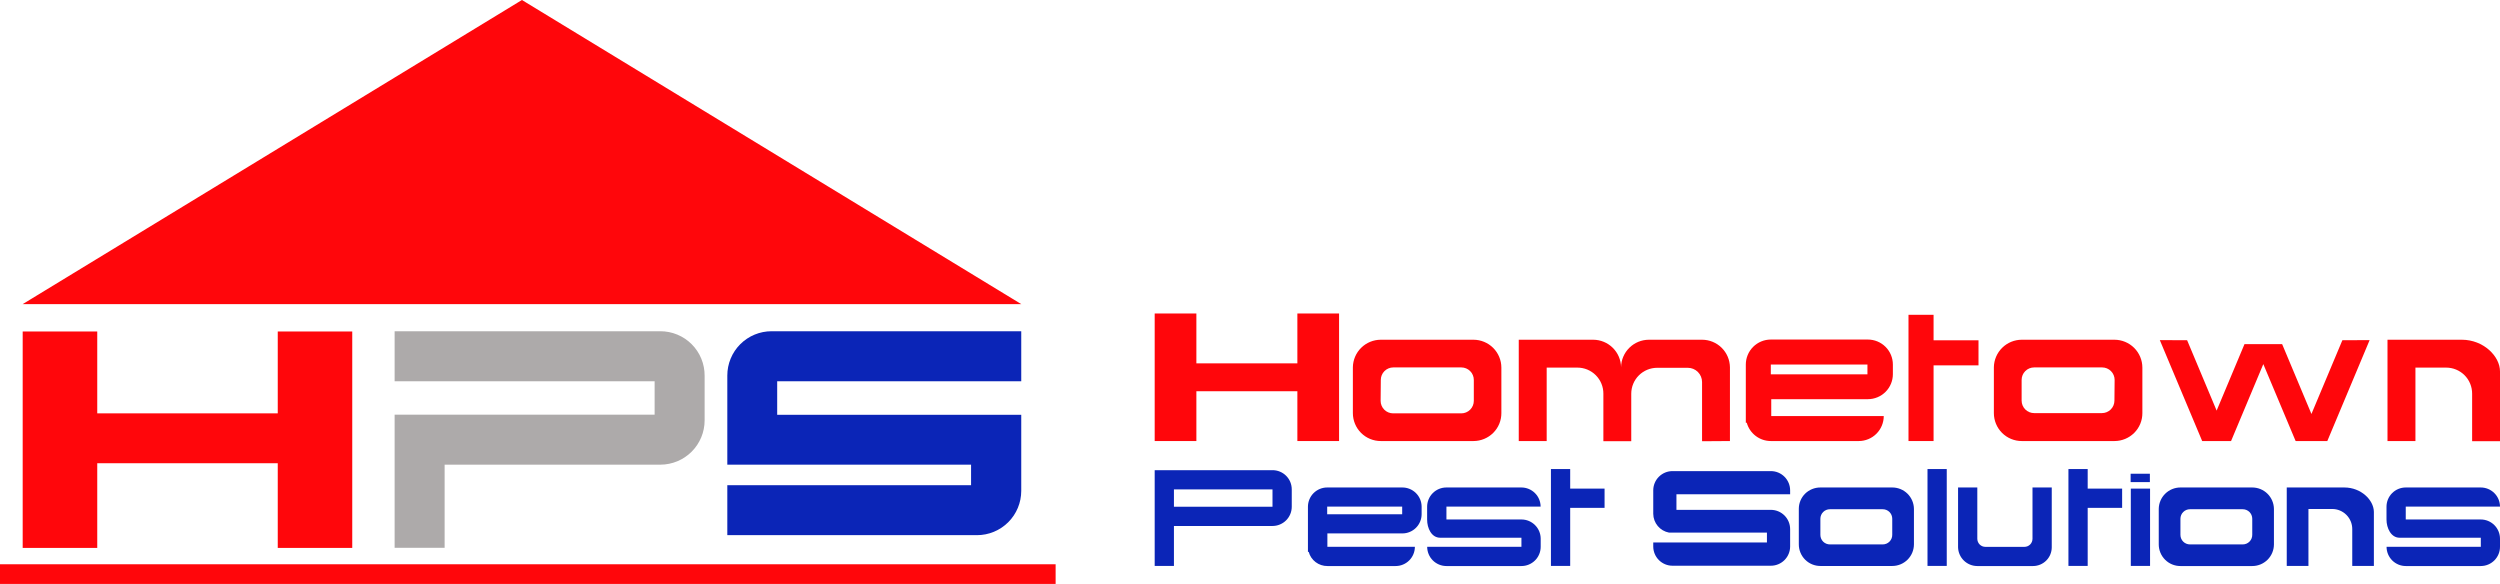
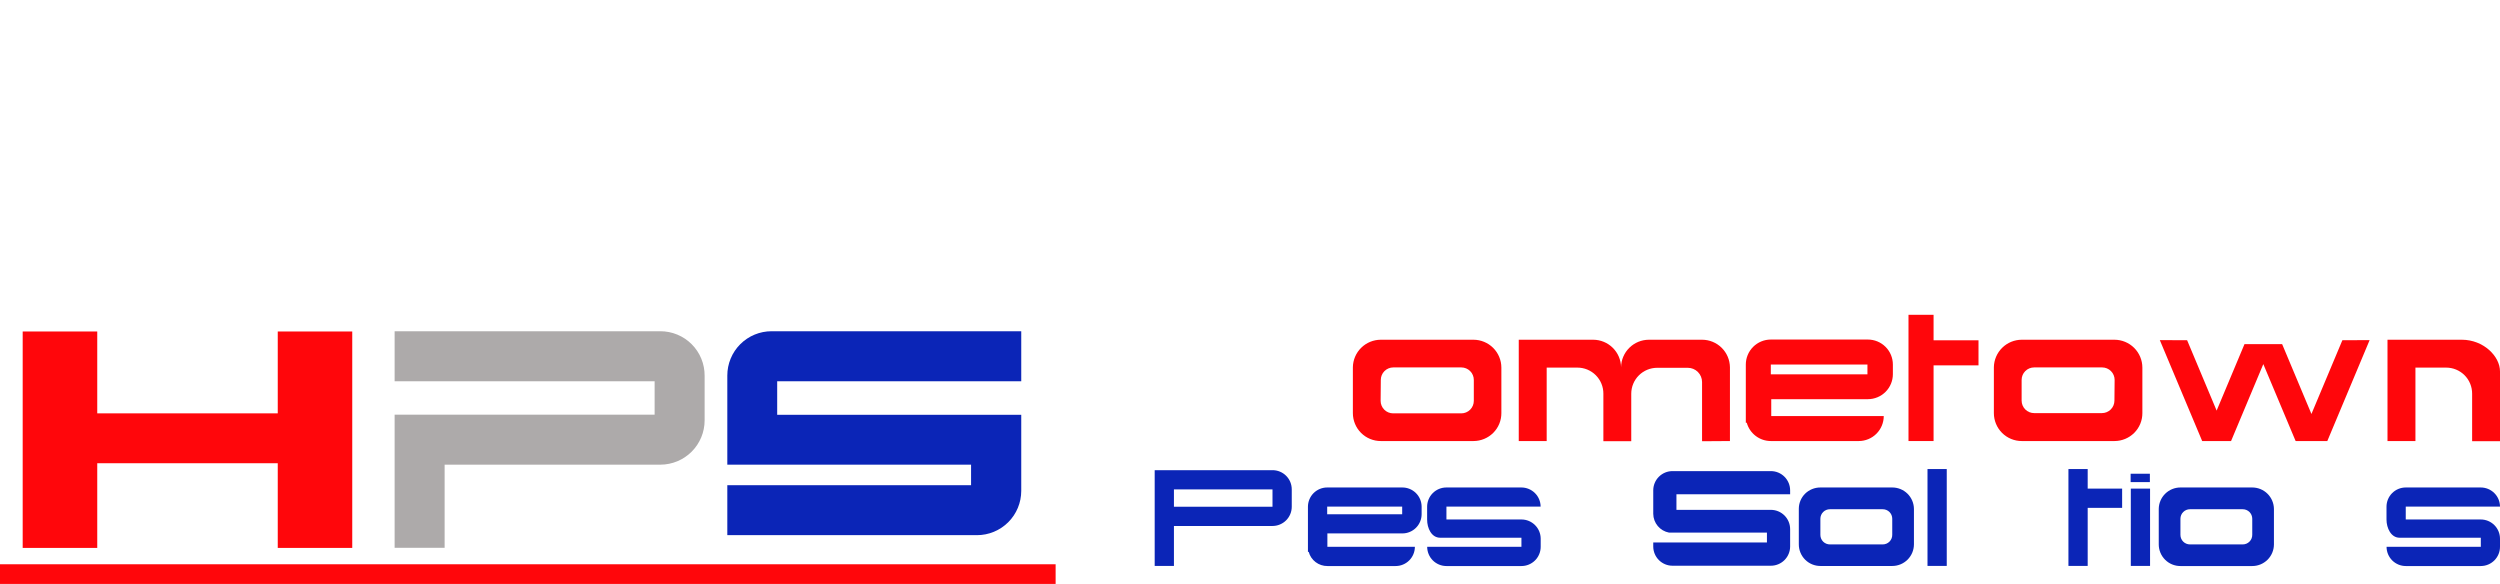
<svg xmlns="http://www.w3.org/2000/svg" width="2586" height="604" viewBox="0 0 2586 604" fill="none">
  <g clip-path="url(#clip0_3_156)">
-     <path d="M23.468 314.574H1056.38L539.892 0L23.468 314.574Z" fill="#FF060B" />
    <path d="M287.304 427.578H100.595V342.89H23.468V566.763H100.595V479.166H287.304V566.763H364.367V342.89H287.304V427.578Z" fill="#FF060B" />
    <path d="M1056.38 394.349V342.631H798.169C792.147 342.622 786.183 343.802 780.618 346.103C775.053 348.403 769.996 351.779 765.738 356.037C761.48 360.295 758.104 365.351 755.804 370.916C753.503 376.48 752.324 382.444 752.332 388.466V480.653H1004.47V501.857H752.332V553.575H1010.54C1022.69 553.575 1034.34 548.755 1042.93 540.173C1051.53 531.592 1056.36 519.95 1056.38 507.805V429.064H803.923V394.349H1056.38Z" fill="#0B25B7" />
    <path d="M682.963 342.631H408.2V394.349H677.144V428.935H408.2V566.634H459.92V480.653H683.092C695.238 480.636 706.88 475.799 715.462 467.205C724.044 458.612 728.864 446.963 728.864 434.818V388.725C728.907 382.676 727.75 376.679 725.461 371.08C723.172 365.481 719.795 360.391 715.527 356.105C711.259 351.819 706.183 348.421 700.594 346.108C695.004 343.796 689.012 342.614 682.963 342.631Z" fill="#ADAAAA" />
    <path d="M1091.94 583.701H0V604H1091.94V583.701Z" fill="#FF060B" />
    <path d="M2329.73 504.249H2255.44C2249.56 504.248 2243.91 506.558 2239.72 510.682C2235.52 514.805 2233.11 520.412 2233.01 526.294V563.143C2233.01 566.086 2233.59 569 2234.72 571.718C2235.85 574.436 2237.5 576.904 2239.59 578.982C2241.67 581.06 2244.14 582.706 2246.86 583.827C2249.59 584.947 2252.5 585.519 2255.44 585.511H2329.73C2335.67 585.511 2341.36 583.156 2345.57 578.963C2349.77 574.77 2352.14 569.081 2352.16 563.143V526.488C2352.11 520.572 2349.72 514.916 2345.52 510.751C2341.32 506.586 2335.64 504.249 2329.73 504.249ZM2329.73 553.252C2329.74 554.548 2329.49 555.832 2329 557.032C2328.51 558.232 2327.79 559.322 2326.87 560.242C2325.96 561.161 2324.87 561.891 2323.68 562.389C2322.48 562.886 2321.2 563.143 2319.9 563.143H2265.27C2263.98 563.143 2262.69 562.886 2261.5 562.389C2260.3 561.891 2259.21 561.161 2258.3 560.242C2257.39 559.322 2256.66 558.232 2256.17 557.032C2255.68 555.832 2255.44 554.548 2255.44 553.252V536.573C2255.44 533.967 2256.48 531.467 2258.32 529.624C2260.17 527.782 2262.66 526.746 2265.27 526.746H2319.9C2322.51 526.746 2325.01 527.782 2326.85 529.624C2328.69 531.467 2329.73 533.967 2329.73 536.573V553.252Z" fill="#0B25B7" />
    <path d="M1957.34 504.249H1883C1877.07 504.234 1871.38 506.557 1867.16 510.714C1863.04 514.833 1860.72 520.408 1860.69 526.229V563.078C1860.68 566.018 1861.26 568.93 1862.38 571.648C1863.5 574.366 1865.15 576.835 1867.22 578.914C1869.3 580.992 1871.77 582.64 1874.49 583.761C1877.21 584.882 1880.12 585.455 1883.06 585.446H1957.41C1963.34 585.429 1969.02 583.067 1973.21 578.876C1977.4 574.685 1979.76 569.005 1979.78 563.078V526.488C1979.74 520.567 1977.36 514.901 1973.16 510.732C1968.95 506.563 1963.26 504.232 1957.34 504.249ZM1957.34 553.252C1957.35 554.553 1957.1 555.843 1956.61 557.047C1956.11 558.251 1955.39 559.345 1954.47 560.265C1953.55 561.185 1952.45 561.913 1951.25 562.407C1950.04 562.901 1948.75 563.151 1947.45 563.143H1892.89C1891.59 563.151 1890.3 562.901 1889.09 562.407C1887.89 561.913 1886.79 561.185 1885.87 560.265C1884.95 559.345 1884.23 558.251 1883.73 557.047C1883.24 555.843 1882.99 554.553 1883 553.252V536.573C1883 535.277 1883.25 533.994 1883.75 532.797C1884.25 531.601 1884.98 530.515 1885.9 529.602C1886.82 528.688 1887.91 527.966 1889.11 527.476C1890.31 526.986 1891.59 526.738 1892.89 526.746H1947.45C1948.75 526.738 1950.03 526.986 1951.23 527.476C1952.43 527.966 1953.52 528.688 1954.44 529.602C1955.36 530.515 1956.09 531.601 1956.59 532.797C1957.09 533.994 1957.34 535.277 1957.34 536.573V553.252Z" fill="#0B25B7" />
-     <path d="M2424.96 504.249H2365.41V585.381H2387.85V526.488H2412.41C2417.92 526.488 2423.2 528.674 2427.09 532.566C2430.98 536.457 2433.17 541.736 2433.17 547.24V585.381H2455.54V529.526C2455.41 517.179 2442.28 504.249 2424.96 504.249Z" fill="#0B25B7" />
    <path d="M1593.62 524.031C1593.59 518.773 1591.48 513.741 1587.74 510.035C1584.01 506.329 1578.97 504.249 1573.71 504.249H1496.13C1490.85 504.249 1485.78 506.347 1482.05 510.081C1478.32 513.815 1476.22 518.88 1476.22 524.16V537.478C1476.22 546.205 1480.61 556.225 1489.73 556.225H1573.77V565.599H1476.28C1476.28 570.88 1478.38 575.945 1482.11 579.679C1485.85 583.413 1490.91 585.511 1496.19 585.511H1573.77C1579.06 585.511 1584.12 583.413 1587.85 579.679C1591.59 575.945 1593.69 570.88 1593.69 565.599V557.26C1593.69 551.979 1591.59 546.914 1587.85 543.18C1584.12 539.446 1579.06 537.348 1573.77 537.348H1496.19V524.031H1593.62Z" fill="#0B25B7" />
-     <path d="M2102.42 504.249V557.324C2102.42 558.42 2102.2 559.504 2101.78 560.516C2101.36 561.528 2100.75 562.447 2099.98 563.221C2099.2 563.996 2098.28 564.61 2097.27 565.029C2096.26 565.448 2095.17 565.664 2094.08 565.664H2053.67C2052.58 565.664 2051.49 565.448 2050.48 565.029C2049.47 564.61 2048.55 563.996 2047.77 563.221C2047 562.447 2046.39 561.528 2045.97 560.516C2045.55 559.504 2045.33 558.42 2045.33 557.324V504.249H2025.42V566.117C2025.55 571.307 2027.71 576.24 2031.43 579.863C2035.15 583.486 2040.14 585.512 2045.33 585.511H2102.94C2108.08 585.511 2113.01 583.467 2116.65 579.83C2120.29 576.193 2122.33 571.26 2122.33 566.117V504.249H2102.42Z" fill="#0B25B7" />
    <path d="M2586 524.031C2585.97 518.773 2583.85 513.741 2580.12 510.035C2576.39 506.329 2571.35 504.249 2566.09 504.249H2488.51C2483.23 504.249 2478.16 506.347 2474.43 510.081C2470.69 513.815 2468.6 518.88 2468.6 524.16V537.478C2468.6 546.205 2473.25 556.225 2482.11 556.225H2566.15V565.599H2468.66C2468.66 570.88 2470.76 575.945 2474.49 579.679C2478.23 583.413 2483.29 585.511 2488.57 585.511H2566.15C2568.77 585.502 2571.37 584.977 2573.78 583.964C2576.2 582.952 2578.39 581.472 2580.24 579.61C2582.08 577.748 2583.54 575.541 2584.53 573.115C2585.52 570.688 2586.02 568.09 2586 565.47V557.26C2586 551.979 2583.9 546.914 2580.17 543.18C2576.43 539.446 2571.37 537.348 2566.09 537.348H2488.51V524.031H2586Z" fill="#0B25B7" />
    <path d="M1450.42 504.249H1372.84C1370.23 504.249 1367.64 504.764 1365.22 505.765C1362.81 506.765 1360.61 508.232 1358.76 510.081C1356.91 511.93 1355.45 514.125 1354.45 516.541C1353.45 518.956 1352.93 521.546 1352.93 524.16V570.836H1353.71C1354.86 575.081 1357.39 578.823 1360.9 581.478C1364.41 584.133 1368.7 585.551 1373.1 585.511H1443.63C1448.92 585.511 1453.98 583.413 1457.71 579.679C1461.45 575.945 1463.55 570.88 1463.55 565.599H1373.04V551.765H1450.62C1455.9 551.765 1460.96 549.667 1464.7 545.933C1468.43 542.199 1470.53 537.134 1470.53 531.853V524.031C1470.51 521.411 1469.98 518.82 1468.96 516.406C1467.94 513.992 1466.45 511.804 1464.58 509.966C1462.71 508.129 1460.5 506.678 1458.07 505.696C1455.64 504.715 1453.04 504.223 1450.42 504.249ZM1450.42 531.983H1372.84V524.031H1450.42V531.983Z" fill="#0B25B7" />
    <path d="M1316.27 486.342H1194.41V585.382H1214.32V544.072H1316.27C1321.56 544.072 1326.62 541.974 1330.35 538.24C1334.09 534.506 1336.19 529.441 1336.19 524.161V506.253C1336.19 503.636 1335.69 501.043 1334.69 498.623C1333.69 496.204 1332.22 494.005 1330.37 492.155C1328.52 490.304 1326.32 488.838 1323.9 487.84C1321.48 486.843 1318.89 486.333 1316.27 486.342ZM1316.27 524.161H1214.32V506.253H1316.27V524.161Z" fill="#0B25B7" />
-     <path d="M1624.2 485.178H1604.29V585.382H1624.2V525.324H1659.76V505.413H1624.2V485.178Z" fill="#0B25B7" />
    <path d="M2159.5 485.178H2139.59V585.382H2159.5V525.324H2195.13V505.413H2159.5V485.178Z" fill="#0B25B7" />
    <path d="M2013.72 485.178H1993.81V585.382H2013.72V485.178Z" fill="#0B25B7" />
    <path d="M2224.02 505.413H2204.11V585.381H2224.02V505.413Z" fill="#0B25B7" />
    <path d="M1831.79 487.312H1730.03C1724.75 487.312 1719.69 489.409 1715.95 493.143C1712.22 496.878 1710.12 501.942 1710.12 507.223V531.53C1710.18 536.148 1711.83 540.604 1714.8 544.139C1717.77 547.675 1721.87 550.073 1726.41 550.925H1827.72V561.139H1710.12V565.276C1710.12 570.557 1712.22 575.622 1715.95 579.356C1719.69 583.09 1724.75 585.188 1730.03 585.188H1831.79C1837.07 585.188 1842.14 583.09 1845.87 579.356C1849.61 575.622 1851.71 570.557 1851.71 565.276V547.304C1851.71 542.023 1849.61 536.959 1845.87 533.225C1842.14 529.491 1837.07 527.393 1831.79 527.393H1734.11V511.296H1851.71V507.223C1851.71 501.942 1849.61 496.878 1845.87 493.143C1842.14 489.409 1837.07 487.312 1831.79 487.312Z" fill="#0B25B7" />
-     <path d="M1342 375.86H1237.53V324.271H1194.41V456.216H1237.53V404.692H1342V456.216H1385.13V324.271H1342V375.86Z" fill="#FF060B" />
    <path d="M1789.45 456.216V379.868C1789.35 372.288 1786.26 365.054 1780.87 359.73C1775.47 354.407 1768.19 351.422 1760.61 351.423H1705.66C1698.08 351.422 1690.8 354.407 1685.41 359.73C1680.01 365.054 1676.93 372.288 1676.83 379.868C1676.71 372.282 1673.61 365.048 1668.2 359.726C1662.8 354.404 1655.52 351.422 1647.93 351.423H1571V456.216H1599.89V380.256H1631.57C1635.12 380.238 1638.64 380.926 1641.92 382.279C1645.21 383.631 1648.19 385.622 1650.7 388.136C1653.2 390.649 1655.19 393.636 1656.53 396.922C1657.88 400.208 1658.56 403.728 1658.53 407.278V456.41H1687.37V407.278C1687.37 400.163 1690.19 393.339 1695.22 388.307C1700.25 383.276 1707.08 380.449 1714.19 380.449H1745.87C1749.78 380.449 1753.53 382.002 1756.3 384.767C1759.06 387.531 1760.61 391.28 1760.61 395.189V456.41L1789.45 456.216Z" fill="#FF060B" />
    <path d="M2216.07 427.319V380.256C2216.06 372.603 2213 365.269 2207.59 359.864C2202.17 354.458 2194.83 351.423 2187.17 351.423H2091.36C2083.78 351.422 2076.49 354.404 2071.09 359.726C2065.68 365.048 2062.58 372.282 2062.46 379.868V427.319C2062.46 431.116 2063.2 434.878 2064.65 438.387C2066.1 441.897 2068.22 445.086 2070.91 447.771C2073.59 450.456 2076.78 452.585 2080.29 454.034C2083.8 455.483 2087.57 456.225 2091.36 456.216H2187.17C2194.83 456.217 2202.17 453.196 2207.6 447.812C2210.3 445.126 2212.44 441.932 2213.89 438.414C2215.35 434.896 2216.09 431.125 2216.07 427.319ZM2187.17 414.389C2187.17 417.818 2185.81 421.107 2183.39 423.532C2180.96 425.957 2177.67 427.319 2174.24 427.319H2104.1C2100.67 427.319 2097.38 425.957 2094.96 423.532C2092.53 421.107 2091.17 417.818 2091.17 414.389V392.991C2091.17 389.562 2092.53 386.273 2094.96 383.849C2097.38 381.424 2100.67 380.062 2104.1 380.062H2174.44C2177.87 380.062 2181.16 381.424 2183.58 383.849C2186.01 386.273 2187.37 389.562 2187.37 392.991L2187.17 414.389Z" fill="#FF060B" />
    <path d="M2546.56 351.423H2469.63V456.216H2498.53V380.256H2530.21C2533.76 380.238 2537.28 380.926 2540.56 382.279C2543.84 383.631 2546.82 385.622 2549.33 388.136C2551.84 390.649 2553.82 393.636 2555.17 396.922C2556.51 400.208 2557.19 403.728 2557.17 407.278V456.41H2586V384.199C2586 368.49 2568.87 351.423 2546.56 351.423Z" fill="#FF060B" />
    <path d="M1831.73 456.216H1922.69C1929.55 456.216 1936.13 453.492 1940.98 448.642C1945.83 443.793 1948.55 437.216 1948.55 430.357H1832.18V412.903H1932.13C1938.99 412.903 1945.57 410.178 1950.42 405.329C1955.27 400.479 1957.99 393.902 1957.99 387.044V377.088C1957.99 370.23 1955.27 363.652 1950.42 358.803C1945.57 353.953 1938.99 351.229 1932.13 351.229H1831.73C1824.87 351.229 1818.29 353.953 1813.44 358.803C1808.59 363.652 1805.87 370.23 1805.87 377.088V437.275H1806.84C1808.35 442.717 1811.6 447.515 1816.09 450.935C1820.59 454.355 1826.08 456.21 1831.73 456.216ZM1931.68 377.088V387.238H1831.73V377.088H1931.68Z" fill="#FF060B" />
    <path d="M2046.56 377.928V352.005H2000.08V325.628H1974.15V352.005V377.928V456.216H2000.08V377.928H2046.56Z" fill="#FF060B" />
    <path d="M2307.81 456.216L2341.17 376.635L2374.59 456.216L2374.92 456.087V456.216H2407.37L2451.14 351.811L2422.95 351.94L2390.95 428.224L2360.63 355.948H2349.9H2332.51H2321.71L2292.88 424.733L2262.36 351.94L2234.11 351.811L2277.94 456.216H2307.81Z" fill="#FF060B" />
    <path d="M1428.31 456.216H1524.12C1531.78 456.217 1539.12 453.196 1544.55 447.812C1547.25 445.126 1549.39 441.932 1550.84 438.414C1552.3 434.896 1553.04 431.125 1553.02 427.319V380.256C1553.01 372.603 1549.95 365.269 1544.54 359.864C1539.12 354.458 1531.78 351.423 1524.12 351.423H1428.31C1420.73 351.422 1413.44 354.404 1408.04 359.726C1402.63 365.048 1399.53 372.282 1399.41 379.868V427.319C1399.41 431.116 1400.15 434.878 1401.6 438.387C1403.05 441.897 1405.17 445.086 1407.86 447.771C1410.54 450.456 1413.73 452.585 1417.24 454.034C1420.75 455.483 1424.52 456.225 1428.31 456.216ZM1428.31 392.991C1428.31 389.562 1429.67 386.273 1432.1 383.849C1434.52 381.424 1437.81 380.062 1441.24 380.062H1511.58C1515.01 380.062 1518.3 381.424 1520.72 383.849C1523.15 386.273 1524.51 389.562 1524.51 392.991V414.648C1524.51 418.077 1523.15 421.366 1520.72 423.79C1518.3 426.215 1515.01 427.577 1511.58 427.577H1441.05C1437.62 427.577 1434.33 426.215 1431.91 423.79C1429.48 421.366 1428.12 418.077 1428.12 414.648L1428.31 392.991Z" fill="#FF060B" />
    <path d="M2223.83 490.027H2203.92V498.69H2223.83V490.027Z" fill="#0B25B7" />
  </g>
  <defs>
    <clipPath id="clip0_3_156">
      <rect width="2586" height="604" fill="white" />
    </clipPath>
  </defs>
</svg>